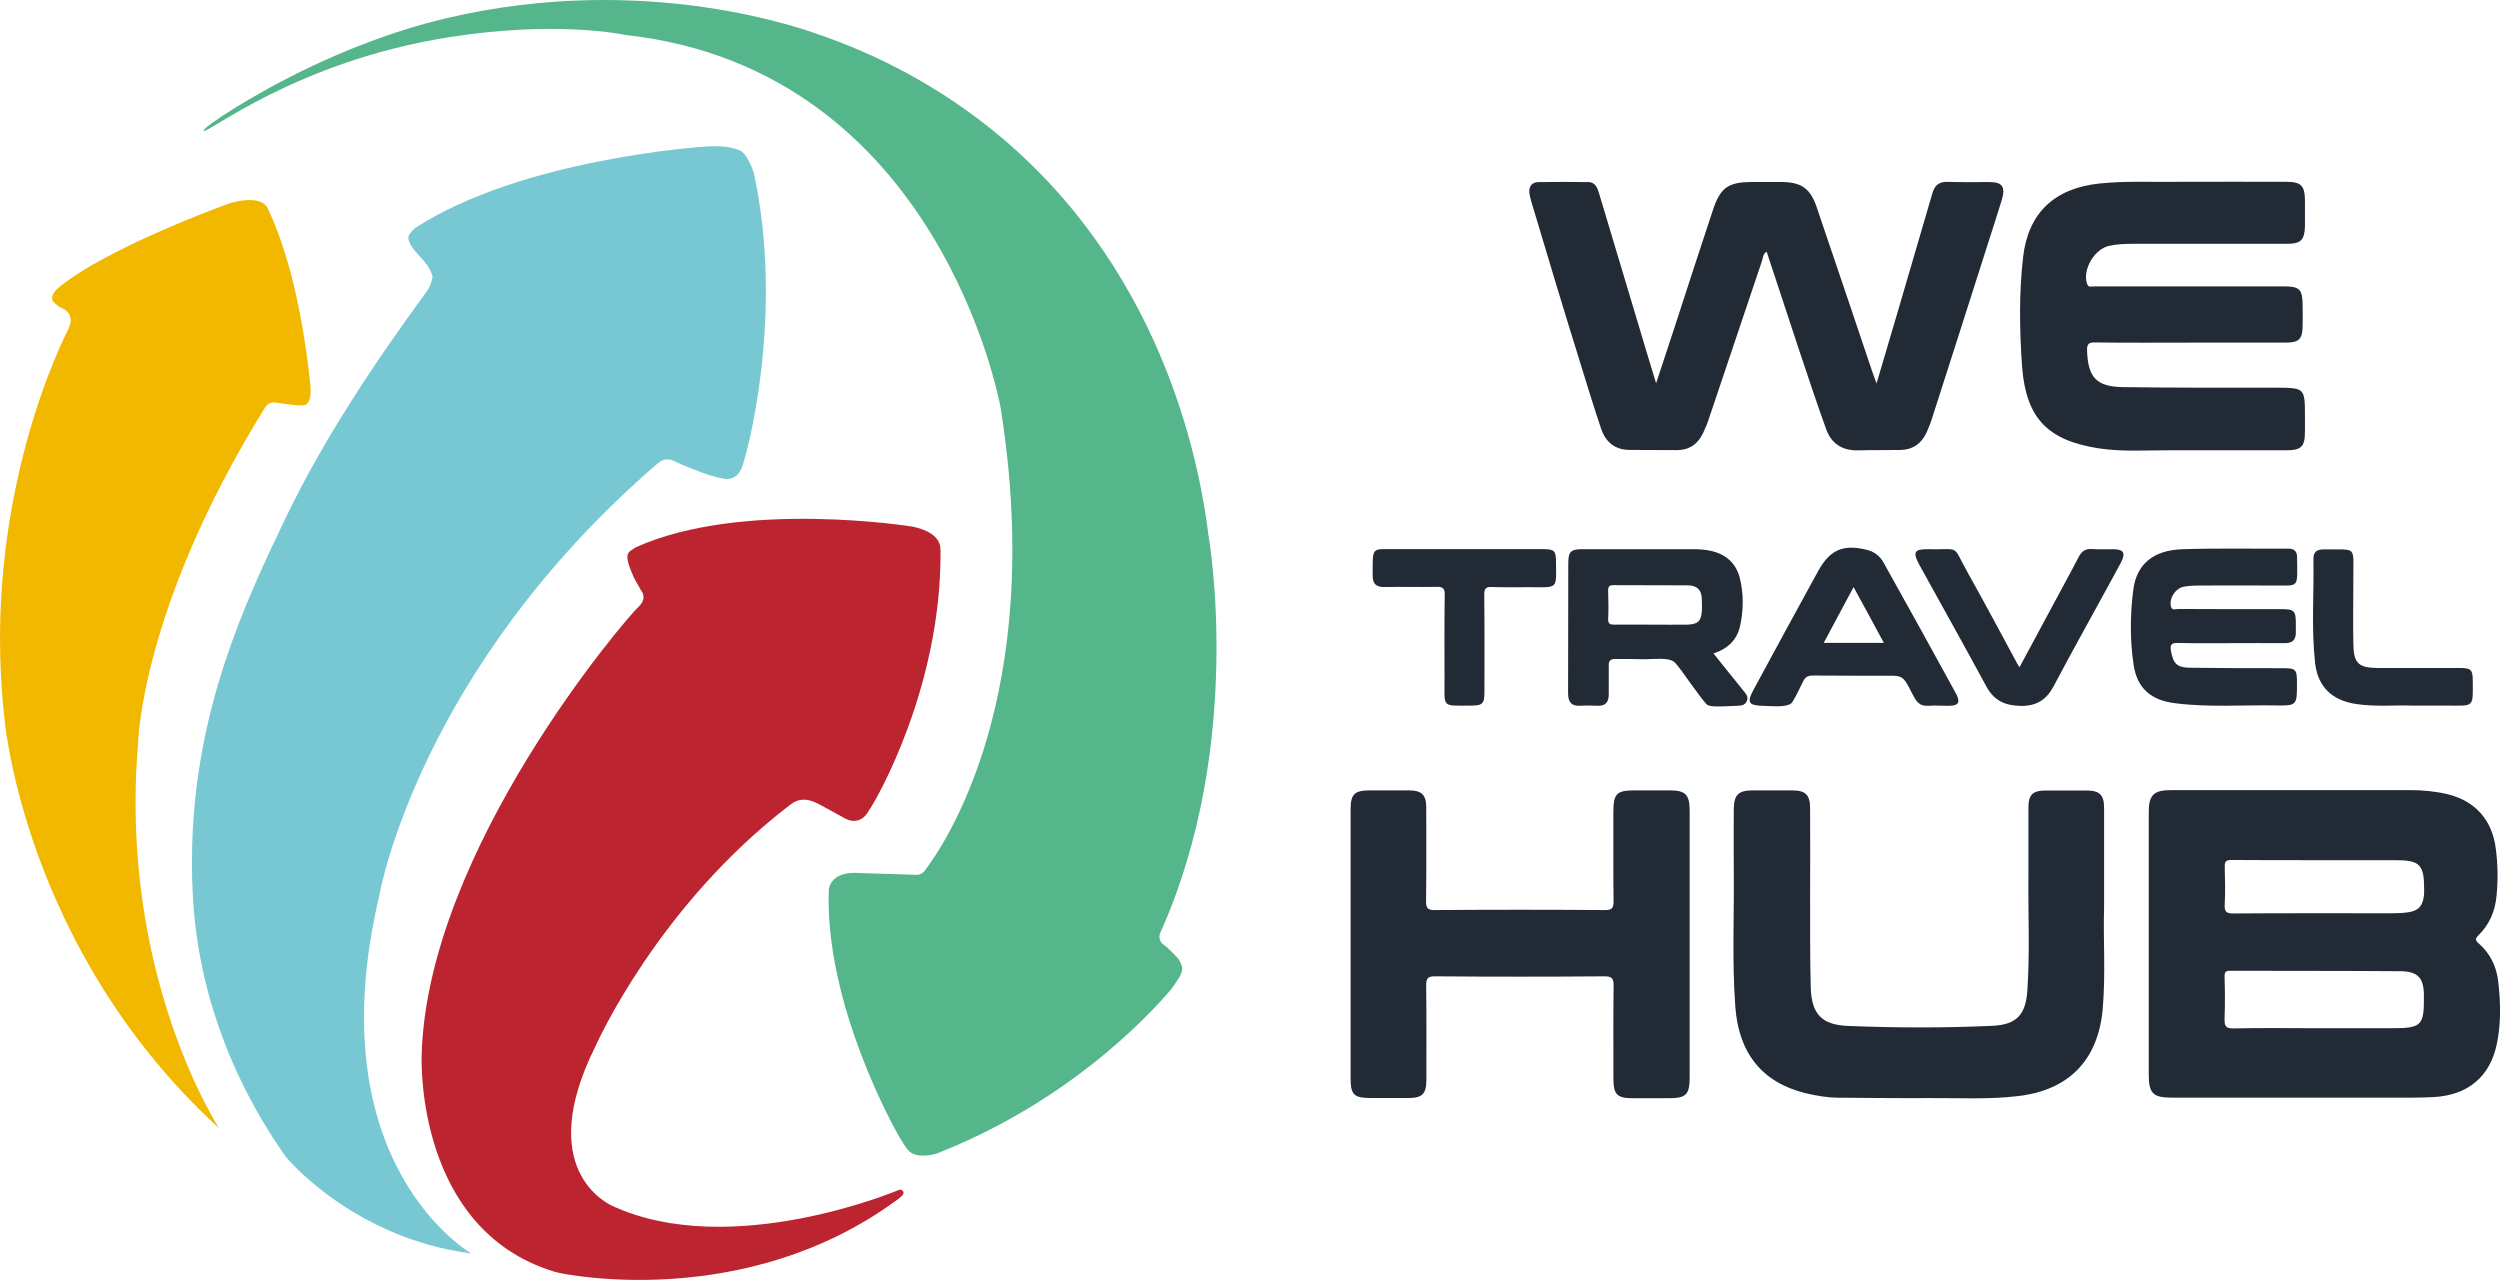
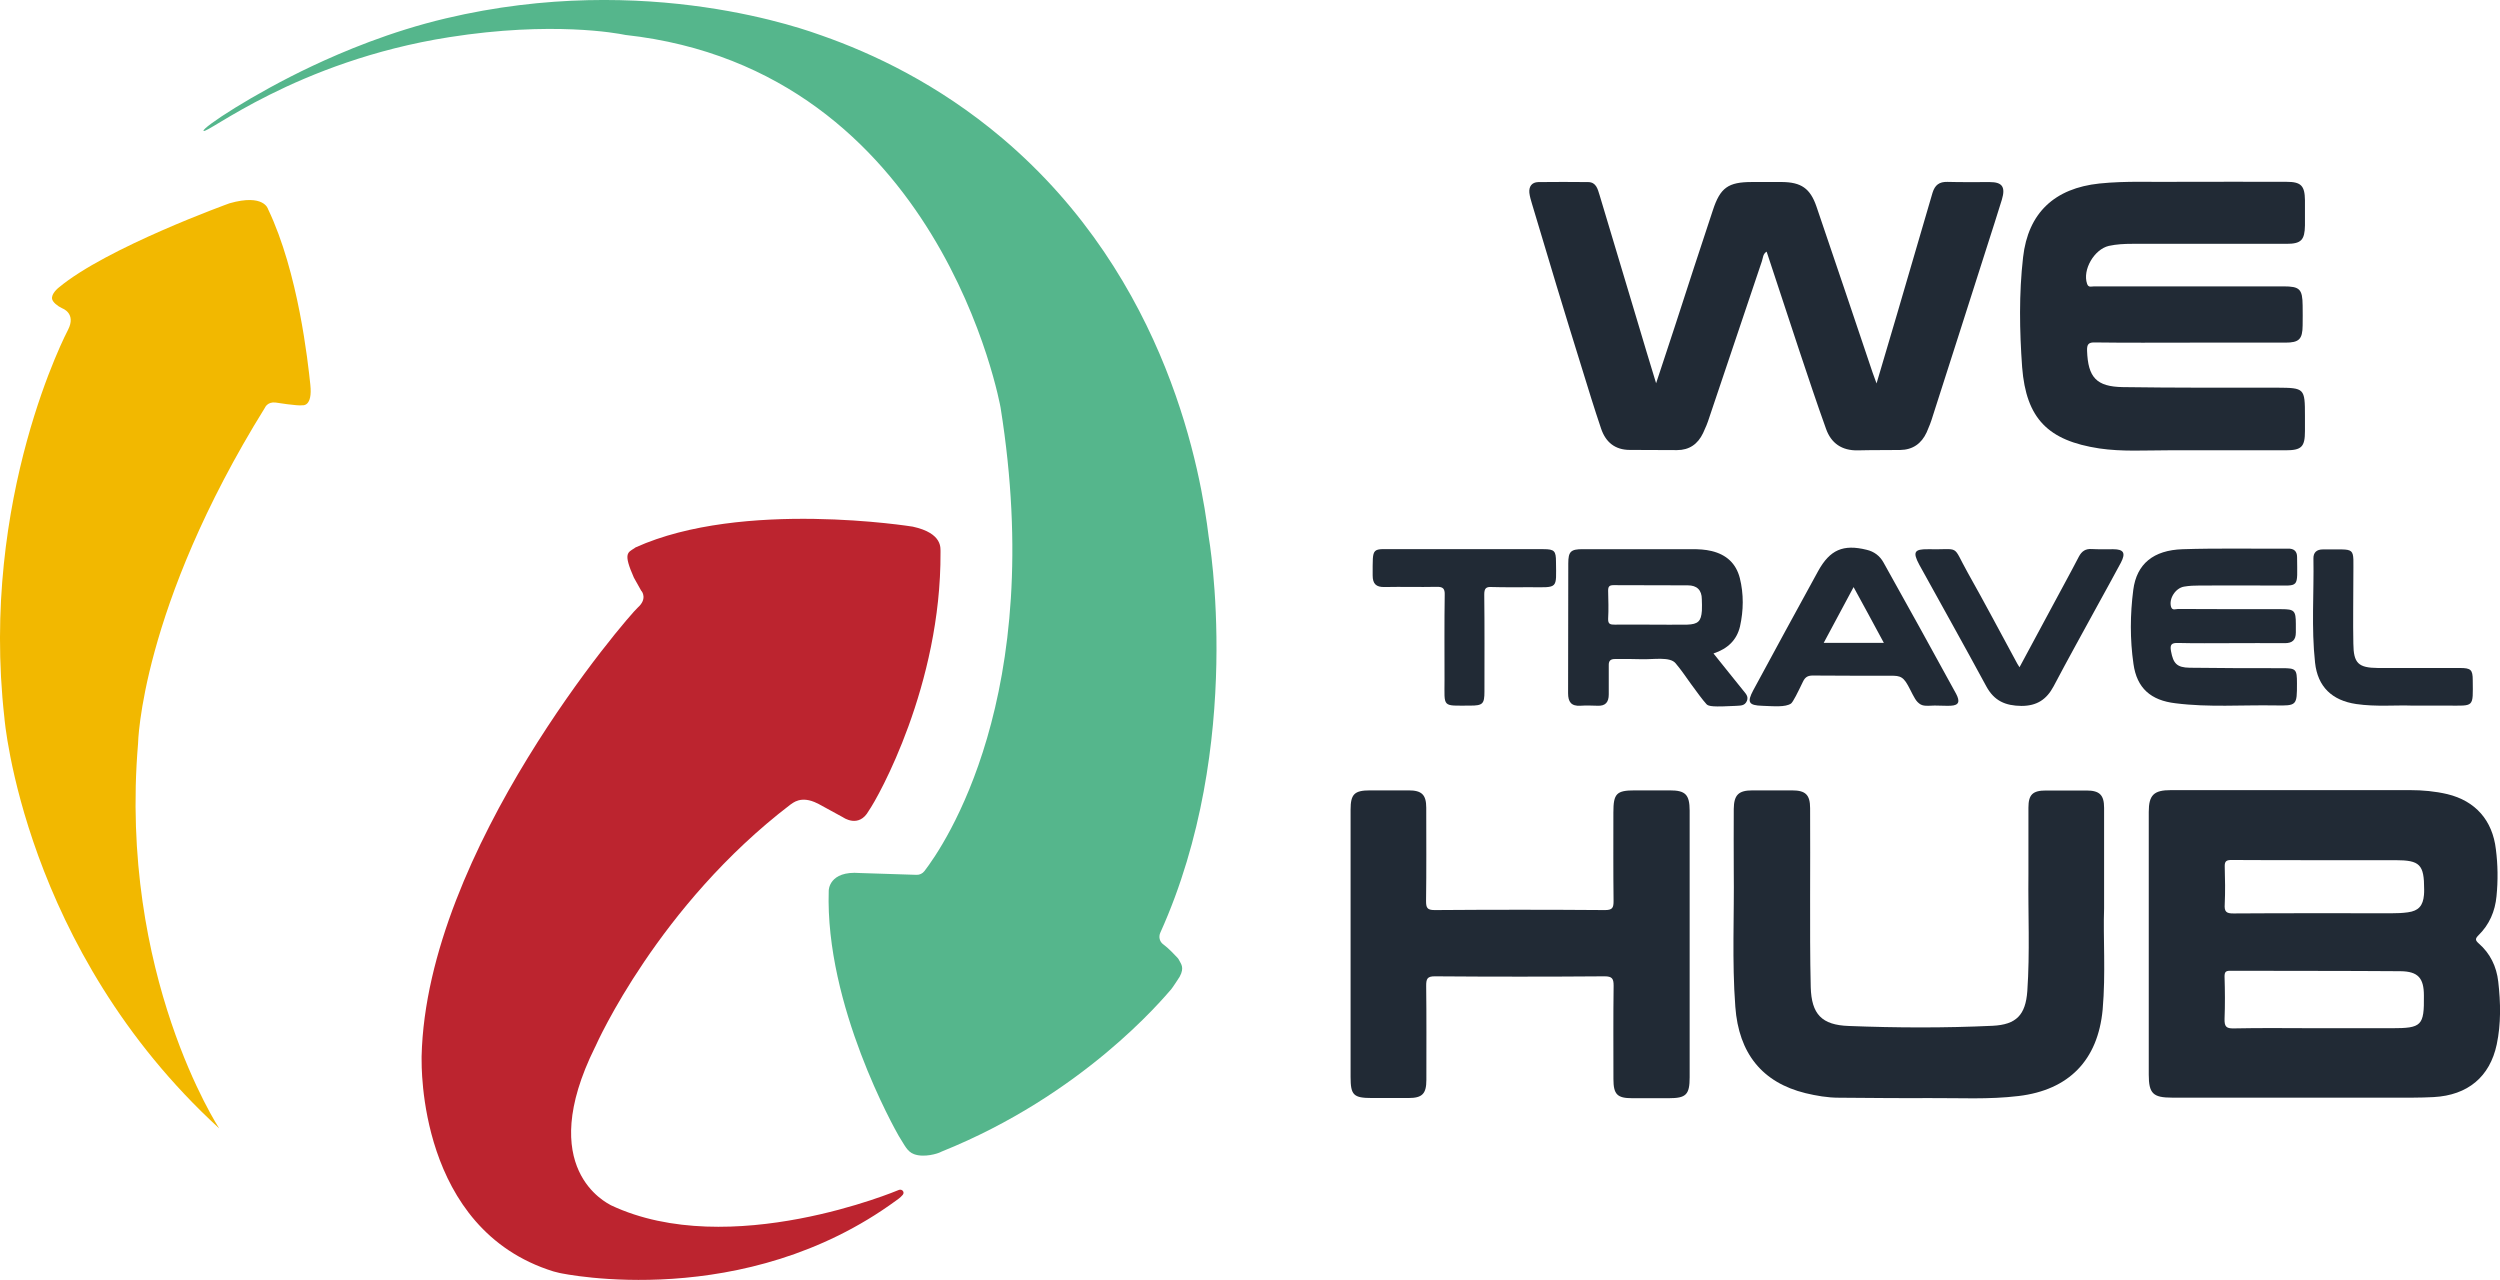
<svg xmlns="http://www.w3.org/2000/svg" version="1.1" id="Layer_6" x="0px" y="0px" viewBox="0 0 4007.9 2051.9" style="enable-background:new 0 0 4007.9 2051.9;" xml:space="preserve">
  <style type="text/css">
	.wth-green{fill:#55B68C;}
	.wth-red{fill:#BC242F;}
	.wth-yellow{fill:#F2B800;}
	.wth-blue{fill:#78C8D3;}
	.st4{fill:#212A35;}
</style>
  <g id="Isotipo">
    <path class="wth-green" d="M720.2,59.6C474.1,98.3,330.1,216.8,326.3,209.7c-2.5-4.6,78.8-58.9,174.8-104.1   C548.8,83.2,625,50.7,714.5,29.5c323.9-76.9,581,19.8,603,27.5c81,28.4,186.3,77.5,289.1,164.4   c268.1,226.8,319.3,542.5,331.1,639.1c0,0,58.6,333-77.6,634.9c-2.9,6.5-1.1,14.3,4.7,18.5c0.1,0.1,0.2,0.1,0.3,0.2   c8,5.8,18.8,17.3,22.7,21.5c1.1,1.2,2,2.6,2.7,4.1c2.2,4.9,9,11,0.7,26.1c-0.5,0.9-11.4,17.7-13.6,20.2   c-14.2,16.1-141.3,169-368.1,260.2c-0.6,0.3-1.3,0.5-1.9,0.9c-3.6,2-25.8,9.3-42.3,3.2c-11.2-4.2-15-14.5-23.9-28.3   c-0.2-0.3-0.3-0.6-0.5-0.8c-6-10.4-118.4-209.3-112.3-393.5c0,0,0-32.1,50-28.1l90.8,2.9c4.9,0.2,9.6-2.1,12.6-6   c31.2-40.5,196-280.4,122.1-743c0,0-95.2-541.9-601.7-597.5c-0.5-0.1-1-0.1-1.5-0.3C990.6,53.6,885.2,33.6,720.2,59.6z" />
    <path class="wth-red" d="M1440.4,1907.9c0,0-270.1,114.2-460.8,24.4c-0.1-0.1-0.3-0.1-0.4-0.2c-6-3.7-122.1-58.1-25.2-253.5   c0.1-0.1,0.1-0.2,0.2-0.3c2.9-6.6,101.6-226.9,312.7-388.2c0.2-0.2,0.5-0.3,0.7-0.5c2.9-1.5,16.1-15.2,42.9-1.6   c0.2,0.1,0.4,0.2,0.6,0.2l40.6,22.2c0,0,25.2,18,41-10.5c15.5-22,116.2-201.9,115.1-414.3c0-0.2,0-0.5,0-0.7   c-0.4-5.1,4.6-29.9-44.5-40.6c0,0-273.1-44.2-444.4,33.3c-0.7,0.3-1.2,0.9-1.8,1.3c-10.7,7-18.4,7.6-0.9,47.1l11.7,20.9   c0.1,0.1,0.3,0.3,0.3,0.4c1.2,0.9,9.7,13-5.5,26.5c-16,14.2-339.1,388.6-346.8,719.8c0,0.1,0,3.8,0,3.9   c0.2,7.8-6.6,273.1,211.4,340.8c0.1,0,9.4,2.4,9.5,2.4c7.4,1.7,296.5,62.2,540.2-116.3c0,0,6.3-4.1,10.2-8.8c3.7-4.4-1-10-6.3-7.9   C1440.8,1907.8,1440.5,1907.9,1440.4,1907.9z" />
    <path class="wth-yellow" d="M351.4,1809c0,0-161.2-245.5-130.1-616.6c0,0,3.5-216.6,203.5-538.9c0,0,3.9-9.6,16.8-8.2   c0,0,35.7,5.8,43.3,4.4c0,0,16.5,2.9,12.6-33c-3.8-35.9-19.1-179.7-67.8-281.5c0,0-6.3-25.1-61.7-9.3c0,0-197.5,71.1-274.3,135.5   c0,0-12.1,9.6-10.1,18.2c1.2,4.9,8.1,10.9,16.4,14.8c0,0,22.6,8,9.1,34.3c0,0-142,268-102,622.4C7,1151.2,37.3,1521.3,351.4,1809z" />
-     <path class="wth-blue" d="M755.7,2009.5c0,0-249.7-142.1-147.6-574.1c0,0,61.8-360.8,446.3-692.5c0,0,12.1-12.9,29.8-2   c0,0,49.4,22.6,76.2,26.5c0,0,18.5,5.1,28.1-15.9c8.3-17.9,69.9-245.1,20-474.1c-3.4-11-12.9-32.4-21.8-36   c-13.7-5.6-26.5-8.2-56.5-6.4c0,0-293.9,18.7-465.7,131.2c-0.9,0.6-8.6,8.9-9.5,12.1c-1.5,5.4,0.8,14.8,19.9,34.8   c11.4,11.9,16.3,22.1,18.5,29.6c0,7.5-5.9,19.8-7.8,22.4c-85.1,116.6-166.5,237.5-228.9,367.8c-64.2,134-142.3,301.4-148.6,521.6   c-2.4,83.6,6.5,142.4,9,158.2c25.2,158,93.7,274.7,141.3,342.1C458.4,1854.7,564.8,1984.9,755.7,2009.5z" />
  </g>
  <g id="Logo-white">
    <path class="st4" d="M4005.1,1573.8c-2.7-24.3-13-45.5-31.5-61.5c-5.7-5.1-5.4-7.6-0.3-12.8c17.6-17.2,26.7-38.6,29-62.7   c2.5-25.1,2.2-50.4-1-75.2c-5.4-46.4-32.7-77.6-77.9-88.5c-19.7-4.6-39.8-6.4-59.7-6.4c-127.9,0-255.6,0-383.5,0   c-27.3,0-35.4,7.9-35.4,34.9c0,70.4,0,140.9,0,211.4c0,70.1,0,139.8,0,209.8c0,30.3,6.9,36.9,37.3,36.9c117.7,0,235.6,0,353.2,0   c22.1,0,44.3,0.3,66.4-0.9c54.6-3,90-32.5,101-84.6C4009.6,1641.4,4009,1607.5,4005.1,1573.8z M3566.6,1449.6   c0.9-20,0.6-40.3,0-60.3c-0.3-8.8,2.8-10.6,10.9-10.6c45.8,0.3,91.5,0.3,137.4,0.3c41.8,0,83.3,0,125.2,0   c39.4,0,46.2,6.9,46.2,46.7c0,3,0,6.1-0.3,9.1c-1.5,17.2-8.6,25.5-25.8,27.8c-8.6,1.2-17,1.5-25.5,1.5c-84.6,0-169.2-0.3-253.5,0.3   C3568.5,1464.7,3565.8,1461.1,3566.6,1449.6z M3834.4,1648.4c-39.8,0-79.4,0-119.2,0c-44.9,0-89.4-0.7-134.3,0.3   c-12.5,0.3-14.8-3.6-14.6-15.2c0.9-22.8,0.7-45.2,0-67.9c0-7.3,1.8-9.3,9.1-9.3c90.9,0.3,181.9,0,272.9,0.7   c28.2,0.3,37.6,10.9,37.6,39.1C3886.5,1644.5,3882.3,1648.4,3834.4,1648.4z" />
    <path class="st4" d="M2535.9,589.8c10,32.5,20,65.1,30.9,97.3c7.3,21.6,22.1,34.2,46.2,34.2c25.1,0,50.4,0.3,75.5,0.3   c19.7,0,33.4-9.6,41.8-27.3c3.9-8.2,7.3-16.4,10-25.1c28.2-83.3,56.1-167.1,84.3-250.4c1.8-5.1,1.5-11.8,7.6-15.4   c17.6,53.3,34.9,106.2,52.4,158.8c14,41.8,27.8,83.6,42.8,125.2c8.2,23.3,25.5,35.1,50.9,34.6c22.8-0.6,45.2-0.3,67.9-0.6   c20.4-0.3,34.2-10.3,42.5-28.2c3.9-8.6,7.3-17.6,10-26.7c29-90.7,58.3-181.4,87-271.9c7.9-24.8,16-49.7,23.6-74.5   c6.1-20.4,0.7-28.2-19.4-28.2c-22.8,0-45.2,0.3-67.9-0.3c-13-0.3-20,4.9-23.9,17.6c-18.9,64.9-37.9,129.8-57,194.9   c-10.6,35.8-20.9,71.2-32.7,110.6c-3-8.6-4.9-13-6.4-17.6c-30-88.8-59.7-177.7-90-266.2c-10-29-24.6-38.8-55.1-39.1   c-16,0-32.2,0-48.2,0c-38.2,0-50.9,9.1-62.7,45.2c-20.4,61.2-40.3,122.7-60.3,184.3c-9.6,29.7-19.7,59.4-30.7,93.1   c-10.9-35.8-20.4-67-29.7-98.5c-20.4-67.6-40.6-135.2-60.9-203.1c-3-9.6-5.4-20.7-18.2-20.9c-26.7-0.3-53.3-0.3-80.1,0   c-10.6,0.3-15.2,7.3-14.3,17.2c0.7,6.1,2.5,11.8,4.2,17.6C2482,414.3,2508.6,502.1,2535.9,589.8z" />
    <path class="st4" d="M2676.9,1267.1c-18.5,0-37.3,0-55.8,0c-29.7,0-34.6,5.1-34.6,35.4c0,47.2-0.3,94.6,0.3,141.9   c0,10.6-1.5,14.6-13.7,14.6c-90.9-0.7-182.2-0.7-273.2,0c-12.1,0-13.7-3.9-13.7-14.6c0.7-49.7,0.3-99.8,0.3-149.5   c0-20.9-7.3-27.8-28.2-27.8c-20.7,0-41.2,0-61.9,0c-25.1,0-31.2,6.1-31.2,30.9c0,71.8,0,144.1,0,215.8c0,70.9,0,141.9,0,212.8   c0,29,4.6,33.7,34.2,33.7c19.7,0,39.1,0,58.8,0c21.8,0,28.5-6.7,28.5-29c0-50.4,0.3-100.6-0.3-150.9c0-10.9,1.5-15.4,14.3-15.2   c90.7,0.7,181,0.7,271.6,0c12.5,0,14.6,3.9,14.6,15.2c-0.7,49.7-0.3,99.8-0.3,149.5c0,24.6,6.1,30.7,30,30.7c19.7,0,39.1,0,58.8,0   c27.8,0,33.4-5.7,33.4-33.7c0-115.8,0-231.3,0-347.1c0-26.7,0-53.3,0-80.1C2708.7,1273.7,2702,1267.1,2676.9,1267.1z" />
    <path class="st4" d="M3373.2,1456.4c0-60.7,0-110.9,0-161.3c0-20.7-7.3-27.8-28.2-27.8c-21.6,0-43.3,0-64.9,0   c-21.5,0-28.2,6.7-28.2,27.6c-0.3,35.8,0.3,71.5,0,107c-0.7,62.5,2.5,124.9-1.8,187.1c-2.8,38.2-17.6,53.6-55.5,55.5   c-77,3.6-154.1,3.3-230.8,0.3c-43.3-1.5-59.7-18.9-60.9-62.2c-1.2-48.2-1-96.6-1-144.8c0-47.2,0.3-94.6,0-141.9   c0-21.8-7.3-28.8-29-28.8c-21.2,0-42.1,0-63.4,0c-22.4,0-29.7,7.3-30,29.7c0,32.7-0.3,65.4,0,98.3c0.9,73-3,145.8,2.5,218.8   c5.4,74.9,43.3,121.6,112.5,138.6c17.6,4.2,35.4,7.3,53.6,7.3c48.2,0.3,96.6,0.9,144.8,0.6c47.6-0.3,95.6,2.5,143.1-3.3   c80.6-9.6,127.3-57.3,134.9-138.6C3376,1560.2,3371.5,1502.9,3373.2,1456.4z" />
    <path class="st4" d="M3365.4,718.9c36.4,5.4,73.3,3,110.1,3c62.7,0,125.9,0,188.5,0c25.8,0,31.2-5.4,31.2-30.9c0-8.2,0-16,0-24.3   c0-44.3-0.7-44.9-44.3-45.2c-82.4,0-164.9,0.3-247.4-0.9c-42.8-0.6-56.1-15.7-57.6-58.3c-0.3-10.3,2.2-13.7,13-13.3   c50.9,0.7,101.6,0.3,152.4,0.3c50.9,0,101.6,0,152.4,0c22.1,0,27.6-5.4,27.8-27.6c0.3-10.6,0-21.2,0-31.9   c-0.3-26.4-4.6-30.7-30.9-30.7c-73.3,0-146.7,0-220.4,0c-27.6,0-55.5,0-83.1,0c-3.9,0-9.1,2.5-11.2-4.2   c-7.6-22.1,11.2-55.1,34.9-60.7c12.5-2.7,24.8-3.3,37.6-3.3c82.4,0,164.9,0,247.4,0c23.3,0,29-6.1,29.4-29.4c0-13.7,0-27.3,0-40.6   c-0.3-23.3-6.4-29.4-29.4-29.4c-56.7,0-113.8-0.3-170.3,0c-43.3,0.7-86.5-1.8-129.8,2.7c-71.8,7.6-114.3,46.9-122.4,118.3   c-6.7,58.5-5.7,117.7-1.5,176.2C3248.3,671.3,3283.5,706.4,3365.4,718.9z" />
    <path class="st4" d="M2800.6,1123.6c3-7.6-2.5-12.1-6.4-17.2c-15.2-19.1-30.9-38.2-47.2-58.8c23-7.6,37.3-21.6,42.5-43.3   c5.7-25.8,6.1-51.9-0.3-77.6c-6.1-23.6-21.6-37.6-45.2-43.3c-10.3-2.5-20.9-3-31.5-3c-58.3,0-116.7,0-175,0   c-19.1,0-23.3,3.6-23.3,22.8c-0.3,69.4,0,138.8-0.3,208.2c0,13.7,4.9,20.9,19.7,20c9.1-0.6,18.2-0.3,27.3,0   c13,0.7,18.2-5.7,18.2-18.2c-0.3-16,0.3-30.3,0-46.4c-0.3-7.6,3-10.3,10-10.3c18.9,0,23-0.3,41.5,0.3c20.4,0.7,46.7-4.6,55.8,6.7   c10.6,12.8,12.5,16.4,24.3,32.7c10.3,14,18.2,25.1,25.1,32.7c3.3,3.6,11.2,4.6,47.2,2.7C2789.3,1130.9,2796.9,1132.4,2800.6,1123.6   z M2728.4,979c-1.2,17-6.1,21.8-23.6,22.4c-19.1,0.3-38.2,0-57.3,0l0,0c-19.7,0-39.1-0.3-58.8,0c-6.9,0-10.9-0.6-10.6-9.3   c0.9-15.2,0.3-30,0-45.2c0-6.4,1.8-8.8,8.6-8.8c39.8,0.3,79.4,0,119.2,0.3c14.3,0,22.4,7.3,22.4,22.4   C2728.4,966.9,2728.8,972.9,2728.4,979z" />
    <path class="st4" d="M3647.3,1130.9c35.1,0.7,35.1,0,35.1-35.4c0-22.8-1.5-24.3-23.9-24.3c-49.4,0-98.5,0-148-0.7   c-20.7-0.3-26.4-6.9-30-26.4c-2.2-11.2,1.2-13.7,11.8-13.3c27.6,0.7,55.1,0.3,83.1,0.3c29,0,58.3-0.3,87.6,0   c12.1,0,17.6-5.1,17.6-17.2c0-4.6,0-9.1,0-13.7c0-21.2-2.5-23.6-23-23.6c-55.1,0-110.6,0-165.9-0.3c-3.6,0-9.3,3-11.2-3.6   c-3.6-12.8,6.9-29.7,20.7-32.2c8.6-1.5,17-1.8,25.5-1.8c38.8-0.3,77.2,0,116.1,0c44.6-0.3,40.1,6.1,39.8-45.8   c0-9.1-5.1-13.7-14.6-13.3c-56.4,0.3-112.8-0.9-168.9,0.9c-46.9,1.5-73.7,23.6-79.1,65.1c-5.1,39.4-5.4,79.4,0.3,118.8   c5.4,38.8,27.8,58.5,67.6,63.1C3541,1134.2,3594.3,1130,3647.3,1130.9z" />
    <path class="st4" d="M2992.5,881.4c-37.6-9.3-58.8,0-77.6,33.9c-34.9,63.7-69.8,127.6-104.3,191.6c-10,18.9-7.3,23.9,14.3,24.6   c19.1,0.7,37.3,2.5,46.4-3.6c3.3-2.5,10.9-17.9,18.9-34.6c4.2-9.1,9.3-10.6,18.5-10.3c38.8,0.3,77,0.3,116.1,0.3   c18.5,0,24.8-1.2,33.9,15.4c5.4,9.6,10.3,21.6,15.4,26.7c6.9,6.9,11.2,6.4,27.6,5.7c10.3,0,19.1,0.7,25.8,0.3   c13.3-0.7,14.8-6.9,8.6-18.9c-38.6-70.4-77.2-140.6-116.5-210.7C3013.7,891.1,3004.3,884.1,2992.5,881.4z M3020.1,1030.6   c-32.5,0-63.4,0-96.4,0c16-29.7,31.2-58.3,47.9-89.4C2988.2,971.4,3003.7,1000.2,3020.1,1030.6z" />
    <path class="st4" d="M3387.8,880.5c-11.5,0-23,0.3-34.6-0.3c-9.6-0.6-15.7,3.3-20.4,12.1c-14.3,27.6-29.4,54.8-44,82.2   c-16.7,31.2-33.7,62.5-51.2,95.2c-2.8-4.2-4.2-6.7-5.4-9.1c-25.8-47.6-51.2-95.6-77.6-142.5c-26.1-46.7-10.3-36.4-63.7-37.6   c-22.1-0.3-24.8,4.6-14,24.8c35.8,64.9,72.2,129.8,107.4,194.9c12.8,23.6,30.7,31.2,56.4,31.5c24.8,0,40.3-10.3,51.6-31.5   c23.3-44.3,47.9-88.3,71.8-132.2c12.1-22.1,24.3-44,36.1-66.1C3408.1,886.6,3404.8,880.5,3387.8,880.5z" />
    <path class="st4" d="M2219.7,941.1c27.6-0.6,55.5,0.3,83.1-0.3c10.6-0.3,13.7,2.7,13.3,13.3c-0.7,45.2-0.3,90.7-0.3,135.9   c0,45.2-4.6,41.2,41.2,41.2c20,0,22.8-2.7,22.8-22.4c0-51.9,0.3-103.7-0.3-155.6c0-10,2.8-12.8,12.5-12.1   c20.7,0.6,41.2,0.3,61.9,0.3c44.6,0.3,41,3,40.6-40.6c0-17.6-2.5-20.4-20-20.4c-42.1,0-84.6,0-126.6,0c-35.8,0-71.5,0-107,0   c-43.3,0.3-40.1-6.1-40.3,42.1C2200.6,936,2206.1,941.4,2219.7,941.1z" />
    <path class="st4" d="M3711.4,1062.3c4.2,38.8,27.3,60.7,66.1,66.4c31.5,4.6,63.4,1.5,89.7,2.5c22.1,0,39.4,0,56.4,0   c43.3,0,41,3.9,40.6-40.6c0-17-3-19.7-20.7-19.7c-43.7,0-87.6,0-131.3,0c-31.5-0.3-39.1-7.6-39.4-39.1c-0.7-35.1,0-70.4,0-105.5   c-0.3-53,6.7-44.6-48.8-45.5c-10,0-15.4,4.9-15.2,14.6C3709.8,950.5,3705.3,1006.3,3711.4,1062.3z" />
  </g>
</svg>